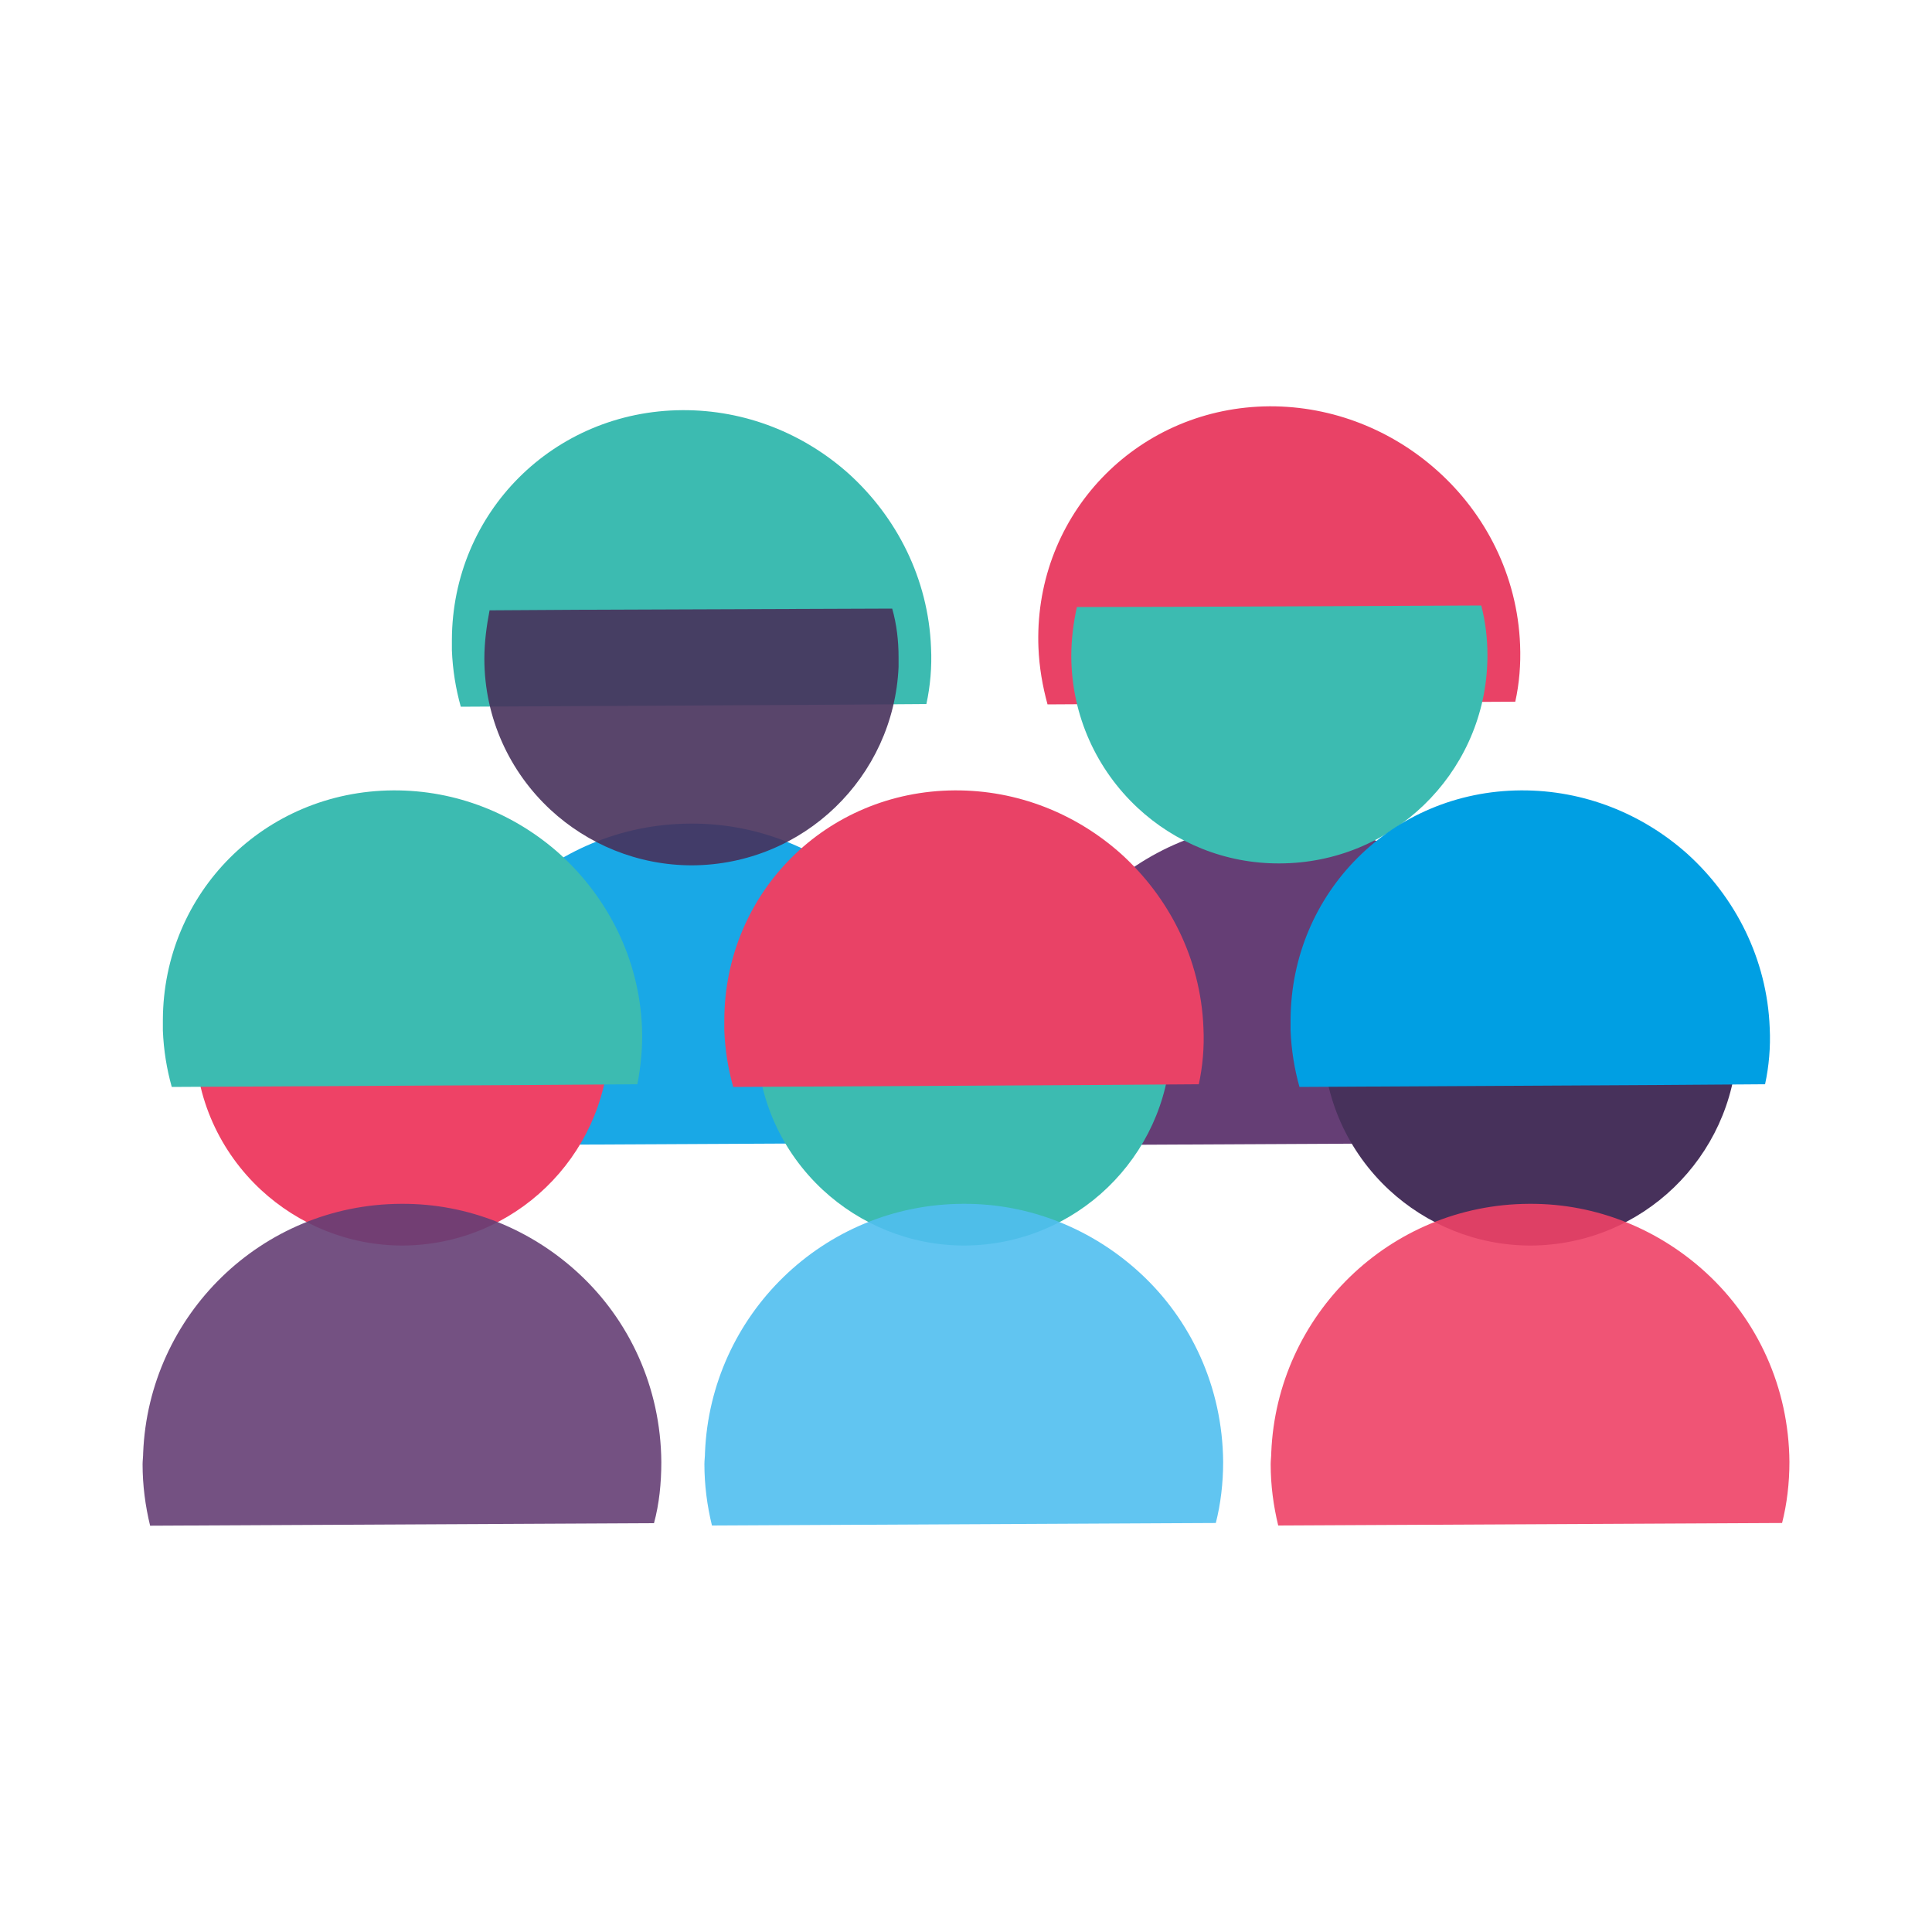
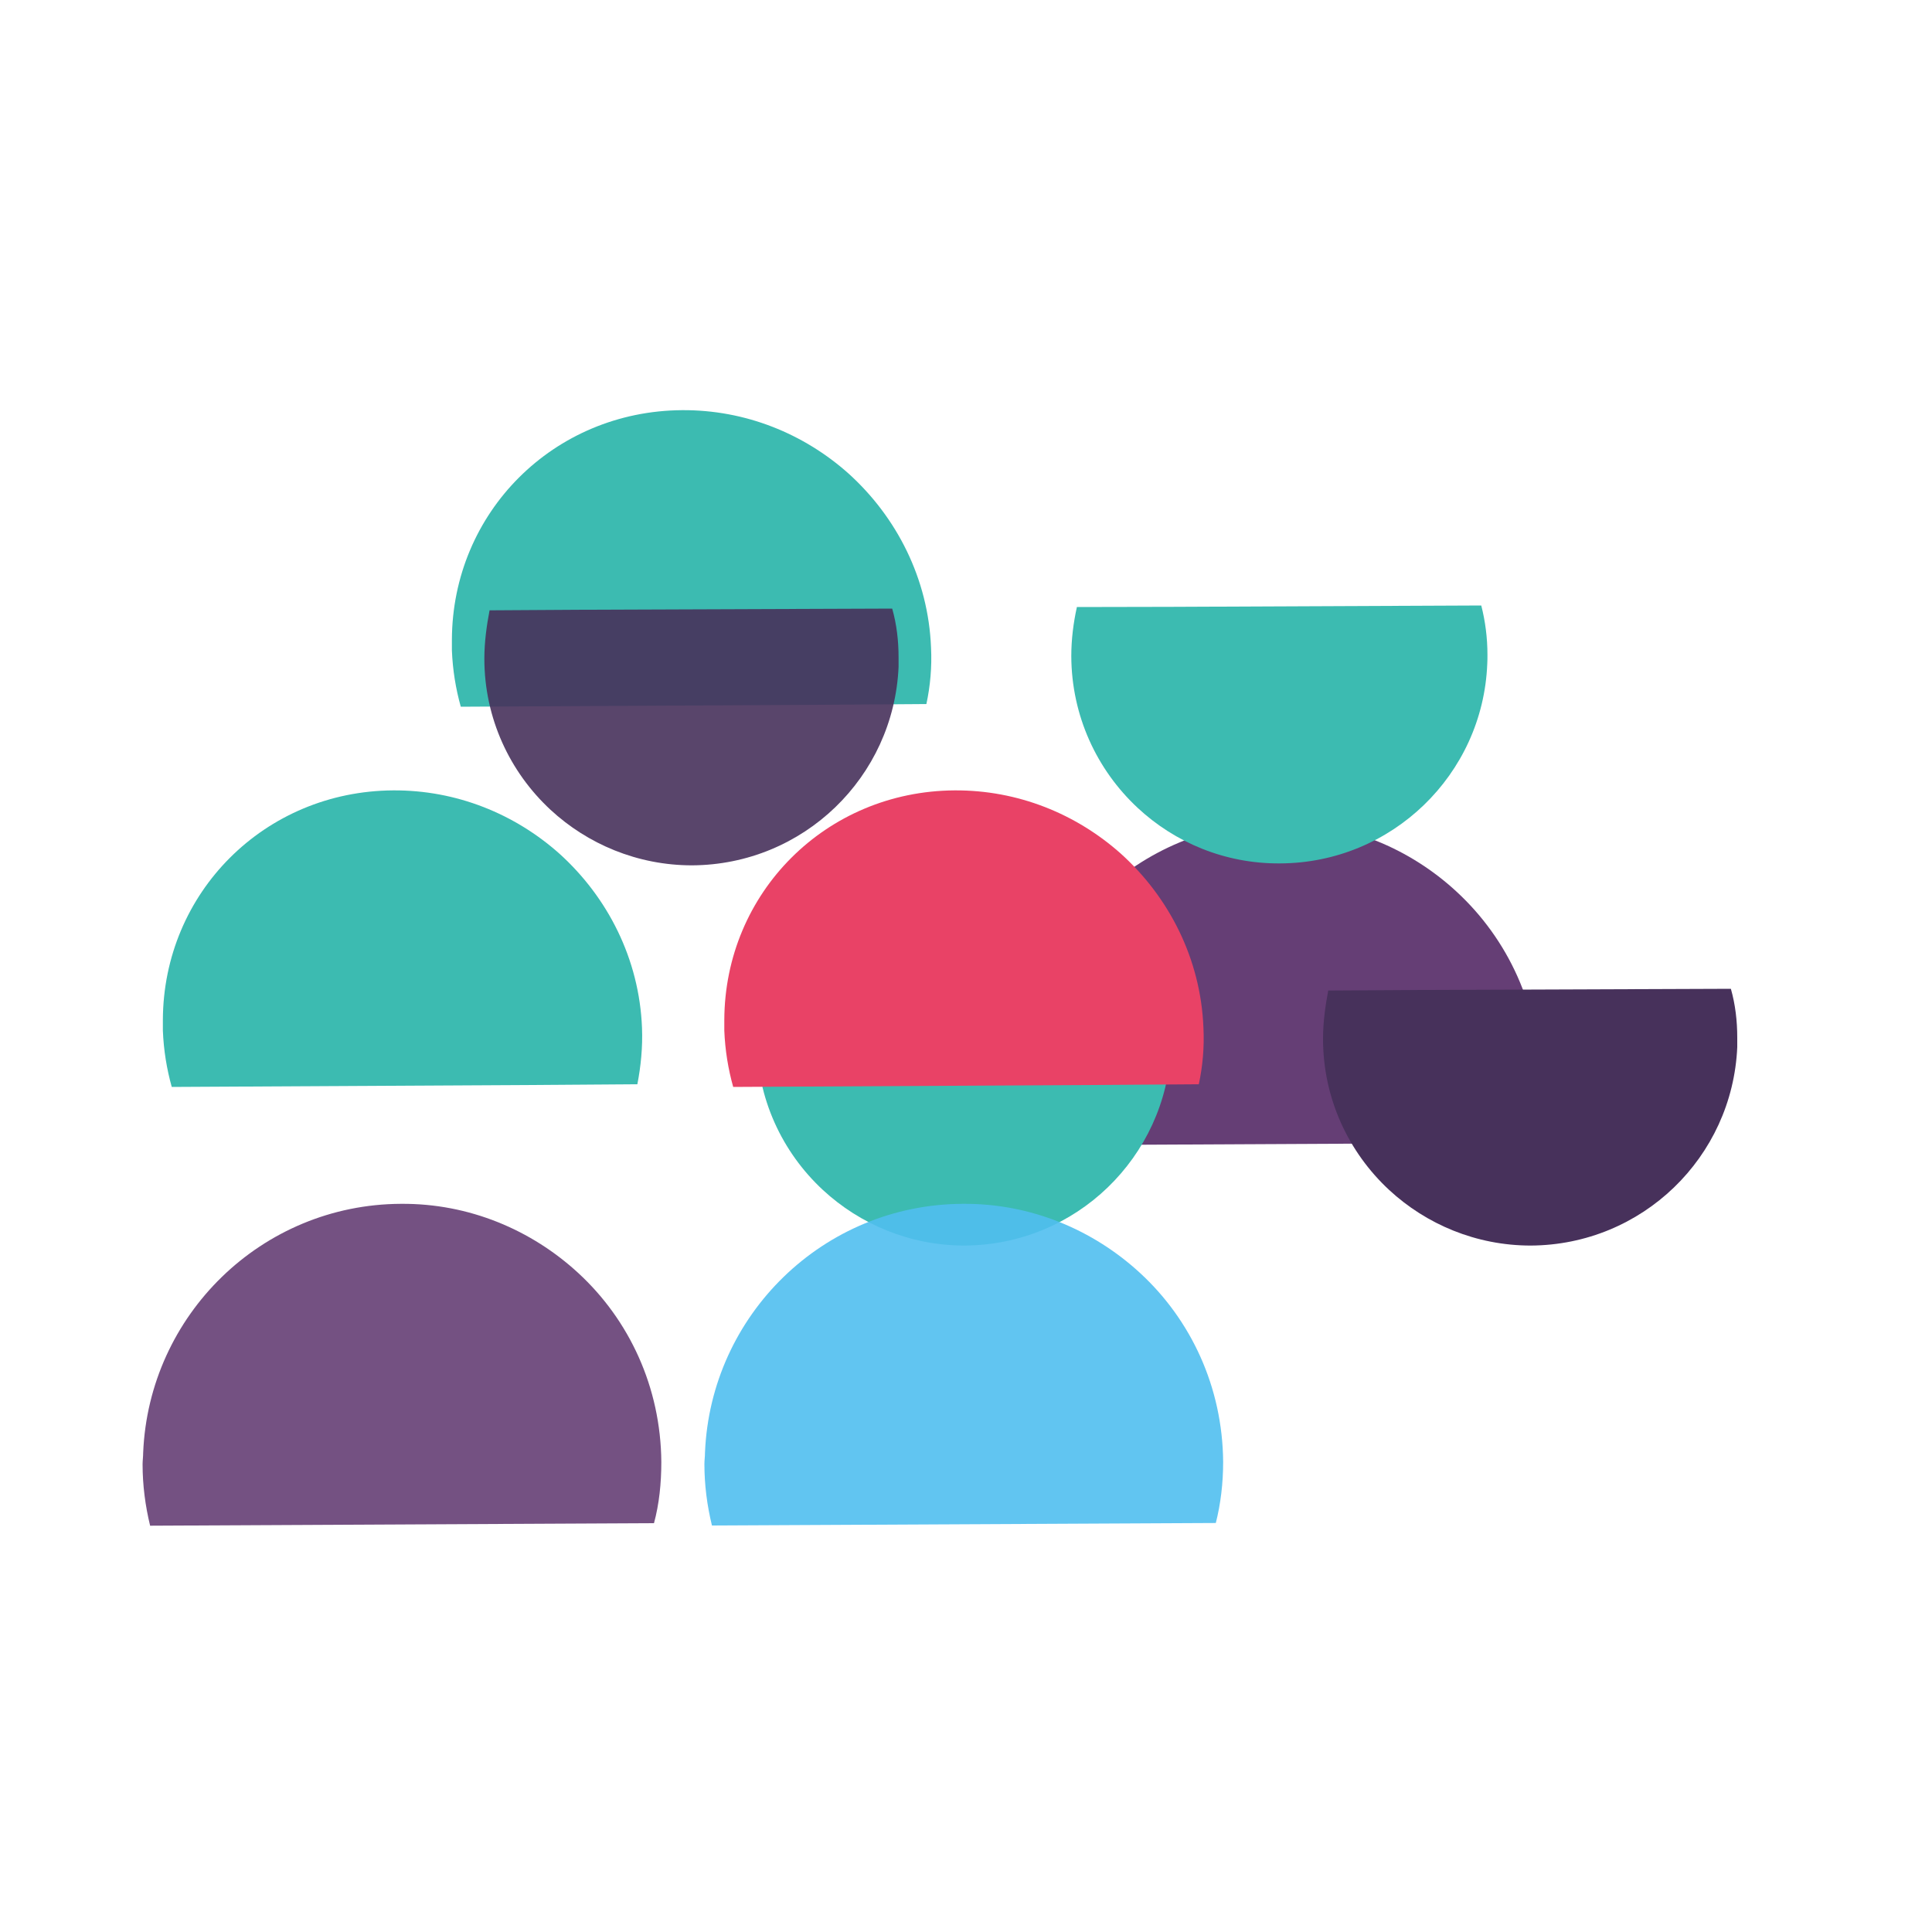
<svg xmlns="http://www.w3.org/2000/svg" version="1.1" id="Layer_1" x="0px" y="0px" viewBox="0 0 1000 1000" style="enable-background:new 0 0 1000 1000;" xml:space="preserve">
  <style type="text/css">
	.st0{fill:#3CBBB1;}
	.st1{opacity:0.9;fill:#009FE3;enable-background:new    ;}
	.st2{opacity:0.9;fill:#47315B;enable-background:new    ;}
	.st3{fill:#653E75;}
	.st4{fill:#E94266;}
	.st5{fill:#EE4266;enable-background:new    ;}
	.st6{opacity:0.9;fill:#653E75;enable-background:new    ;}
	.st7{fill:#3CBBB1;enable-background:new    ;}
	.st8{opacity:0.9;fill:#50BFF0;enable-background:new    ;}
	.st9{fill:#47315B;enable-background:new    ;}
	.st10{fill:#009FE3;}
	.st11{opacity:0.9;fill:#EE4266;enable-background:new    ;}
</style>
  <g>
    <g>
      <path class="st0" d="M481.9,335.2c-1.4-35.7-17.8-67.6-42.7-90.1c-23.1-20.6-53.3-33-86.1-32.8c-66.6,0.4-119,53-119.2,118.9    c0,1.9,0,3.6,0,5.4c0.4,10.2,2,19.9,4.6,29.2l185.1-1l55.9-0.4C481.5,355.1,482.4,345.2,481.9,335.2z" />
-       <path class="st1" d="M492.1,559.9c-0.3-38.7-16.6-73.5-43-97.8c-24.1-22.2-56.4-36.1-91.8-35.8c-72.1,0.3-130.5,57.5-133.4,128.8    c0,2-0.3,4-0.3,5.9c0,10.9,1.4,21.5,3.9,31.8l200.2-1l60.6-0.3C490.8,581.7,492.1,570.9,492.1,559.9z" />
      <path class="st2" d="M250.7,340.9c0,30.9,13.2,58.7,34.2,78.2c19.2,17.8,45.1,28.8,73.3,28.8c57.7-0.3,104.4-45.7,106.9-102.7    c0-1.6,0-3.3,0-4.9c0-8.7-1-17.2-3.3-25.3l-160,0.6l-48.4,0.3C251.9,323.7,250.7,332.3,250.7,340.9z" />
    </g>
    <g>
      <path class="st3" d="M797.1,559.8c-0.2-38.9-16.7-73.8-43.1-98.2c-24.2-22.4-56.6-36.2-92.2-35.9c-72.4,0.3-131.3,57.7-134,129.3    c-0.1,2.1-0.1,4-0.1,6c0,11,1.5,21.6,4,31.8l201.2-1l60.8-0.3C795.8,581.4,797.1,570.7,797.1,559.8z" />
-       <path class="st4" d="M786.8,333.8c-1.4-35.9-17.9-68-43.1-90.4c-23.1-20.6-53.6-33.2-86.5-33.1c-66.9,0.4-119.5,53.3-119.8,119.4    c0,1.8,0,3.7,0.1,5.5c0.4,10.1,2.1,19.9,4.7,29.4l186-1.1l56.1-0.3C786.4,353.7,787.2,343.9,786.8,333.8z" />
      <path class="st0" d="M554.5,339.6c0.1,31,13.3,58.9,34.3,78.5c19.3,18,45.3,29,73.7,28.8c57.9-0.2,105-46,107.3-103.2    c0.1-1.5,0.1-3.2,0.1-4.8c0-8.7-1.1-17.3-3.2-25.5L606,314.1l-48.6,0.1C555.6,322.3,554.5,330.9,554.5,339.6z" />
    </g>
-     <path class="st5" d="M100.9,537.7c0,30.9,13.2,58.7,34.2,78.2c19.2,17.8,45.1,28.8,73.3,28.8c57.7-0.3,104.4-45.7,106.9-102.7   c0-1.6,0-3.3,0-4.9c0-8.7-1-17.2-3.3-25.3l-160,0.6l-48.4,0.3C101.9,520.5,100.9,529.1,100.9,537.7z" />
    <path class="st0" d="M332.3,532c-1.4-35.7-17.8-67.6-42.7-90.1c-23.1-20.6-53.3-33-86.1-32.8c-66.6,0.4-119,53-119.2,118.9   c0,1.9,0,3.6,0,5.4c0.4,10.2,2,19.9,4.6,29.2l185.1-1l55.9-0.4C331.7,551.9,332.7,542,332.3,532z" />
    <path class="st6" d="M342.3,756.7c-0.3-38.7-16.6-73.5-43-97.8c-24.1-22.2-56.4-36.1-91.8-35.8C135.4,623.4,77,680.7,74.1,752   c0,2-0.3,4-0.3,5.9c0,10.9,1.4,21.5,3.9,31.8l200.2-1l60.6-0.3C341.2,778.5,342.3,767.7,342.3,756.7z" />
    <g>
      <path class="st7" d="M391.7,537.7c0,30.9,13.2,58.7,34.2,78.2c19.2,17.8,45.1,28.8,73.3,28.8c57.7-0.3,104.4-45.7,106.9-102.7    c0-1.6,0-3.3,0-4.9c0-8.7-1-17.2-3.3-25.3l-160,0.6l-48.4,0.3C392.9,520.5,391.7,529.1,391.7,537.7z" />
      <path class="st4" d="M622.9,532c-1.4-35.7-17.8-67.6-42.7-90.1c-23.1-20.6-53.3-33-86.1-32.8c-66.6,0.4-119,53-119.2,118.9    c0,1.9,0,3.6,0,5.4c0.4,10.2,2,19.9,4.6,29.2l185.1-1l55.9-0.4C622.5,551.9,623.4,542,622.9,532z" />
      <path class="st8" d="M633.1,756.7c-0.3-38.7-16.6-73.5-43-97.8c-24.1-22.2-56.4-36.1-91.8-35.8c-72.1,0.3-130.5,57.5-133.4,128.8    c0,2-0.3,4-0.3,5.9c0,10.9,1.4,21.5,3.9,31.8l200.2-1l60.6-0.3C631.8,778.5,633.1,767.7,633.1,756.7z" />
    </g>
    <g>
      <path class="st9" d="M684.8,537.7c0,30.9,13.2,58.7,34.2,78.2c19.2,17.8,45.1,28.8,73.3,28.8C850,644.4,896.7,599,899.2,542    c0-1.6,0-3.3,0-4.9c0-8.7-1-17.2-3.3-25.3l-160,0.6l-48.4,0.3C686,520.5,684.8,529.1,684.8,537.7z" />
-       <path class="st10" d="M916,532c-1.4-35.7-17.8-67.6-42.7-90.1c-23.1-20.6-53.3-33-86.1-32.8c-66.6,0.4-119,53-119.2,118.9    c0,1.9,0,3.6,0,5.4c0.4,10.2,2,19.9,4.6,29.2l185.1-1l55.9-0.4C915.6,551.9,916.5,542,916,532z" />
-       <path class="st11" d="M926.2,756.7c-0.3-38.7-16.6-73.5-43-97.8c-24.1-22.2-56.4-36.1-91.8-35.8c-72.1,0.3-130.5,57.5-133.4,128.8    c0,2-0.3,4-0.3,5.9c0,10.9,1.4,21.5,3.9,31.8l200.2-1l60.6-0.3C924.9,778.5,926.2,767.7,926.2,756.7z" />
    </g>
  </g>
</svg>